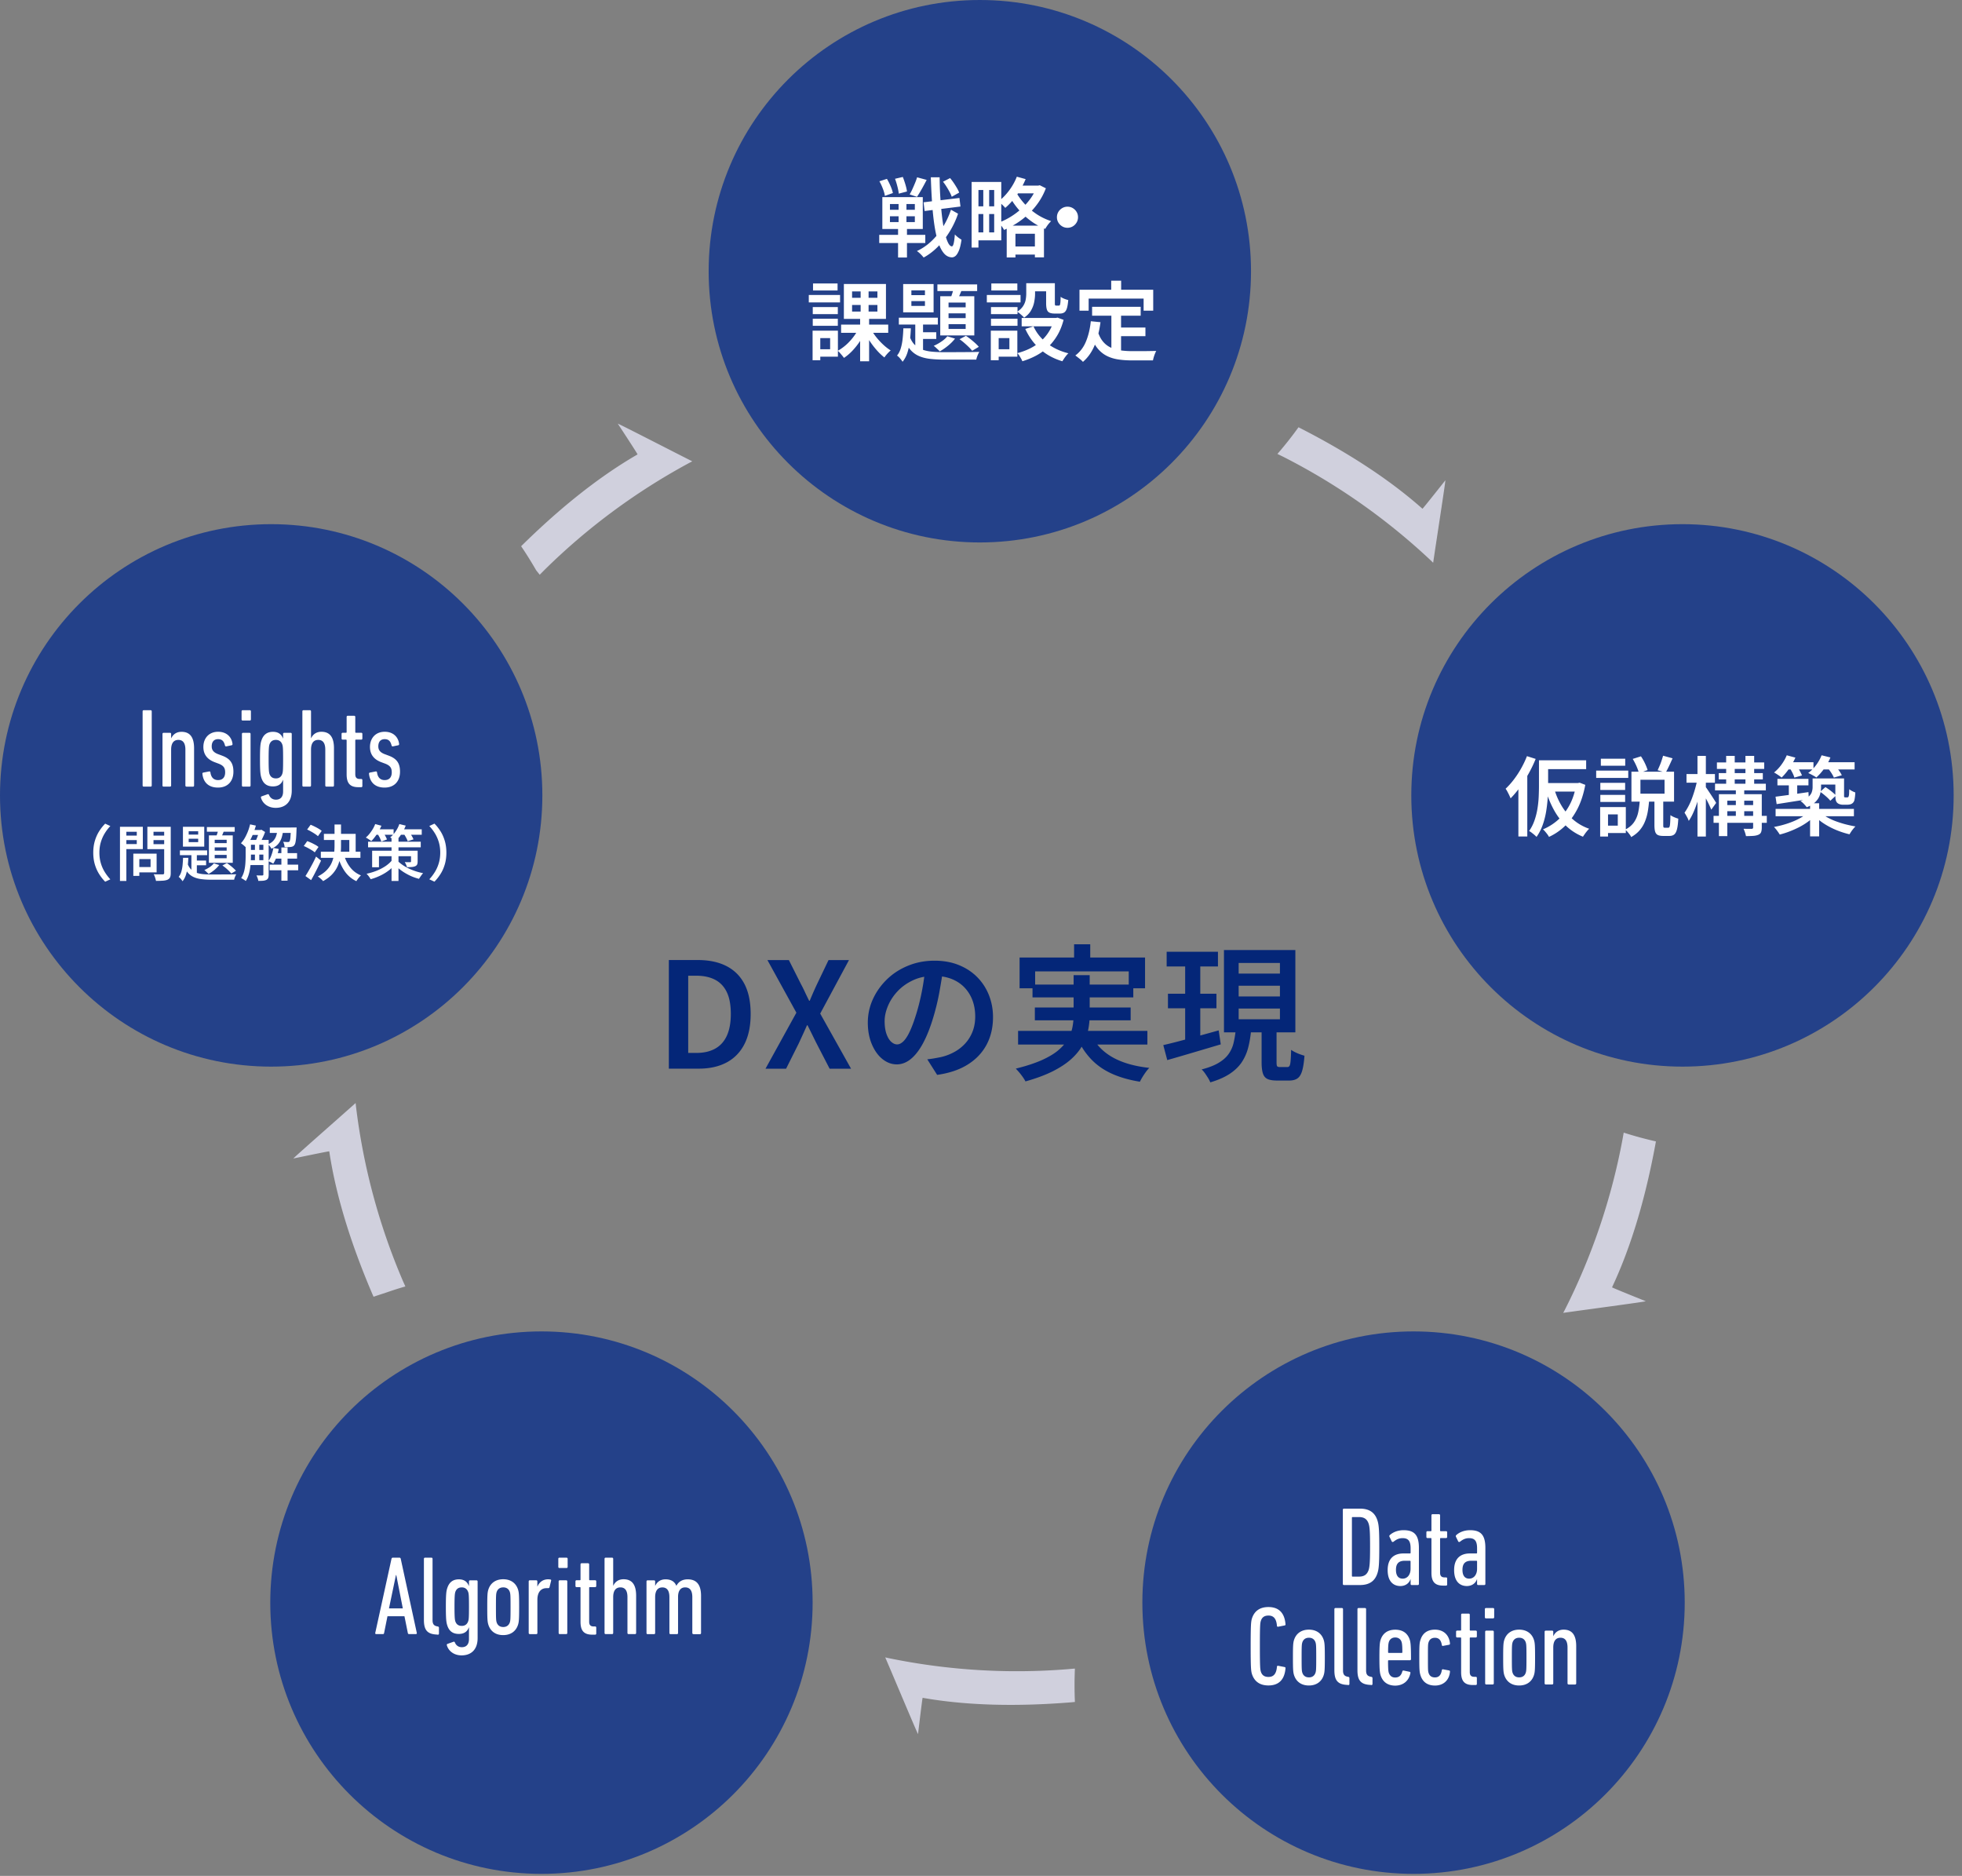
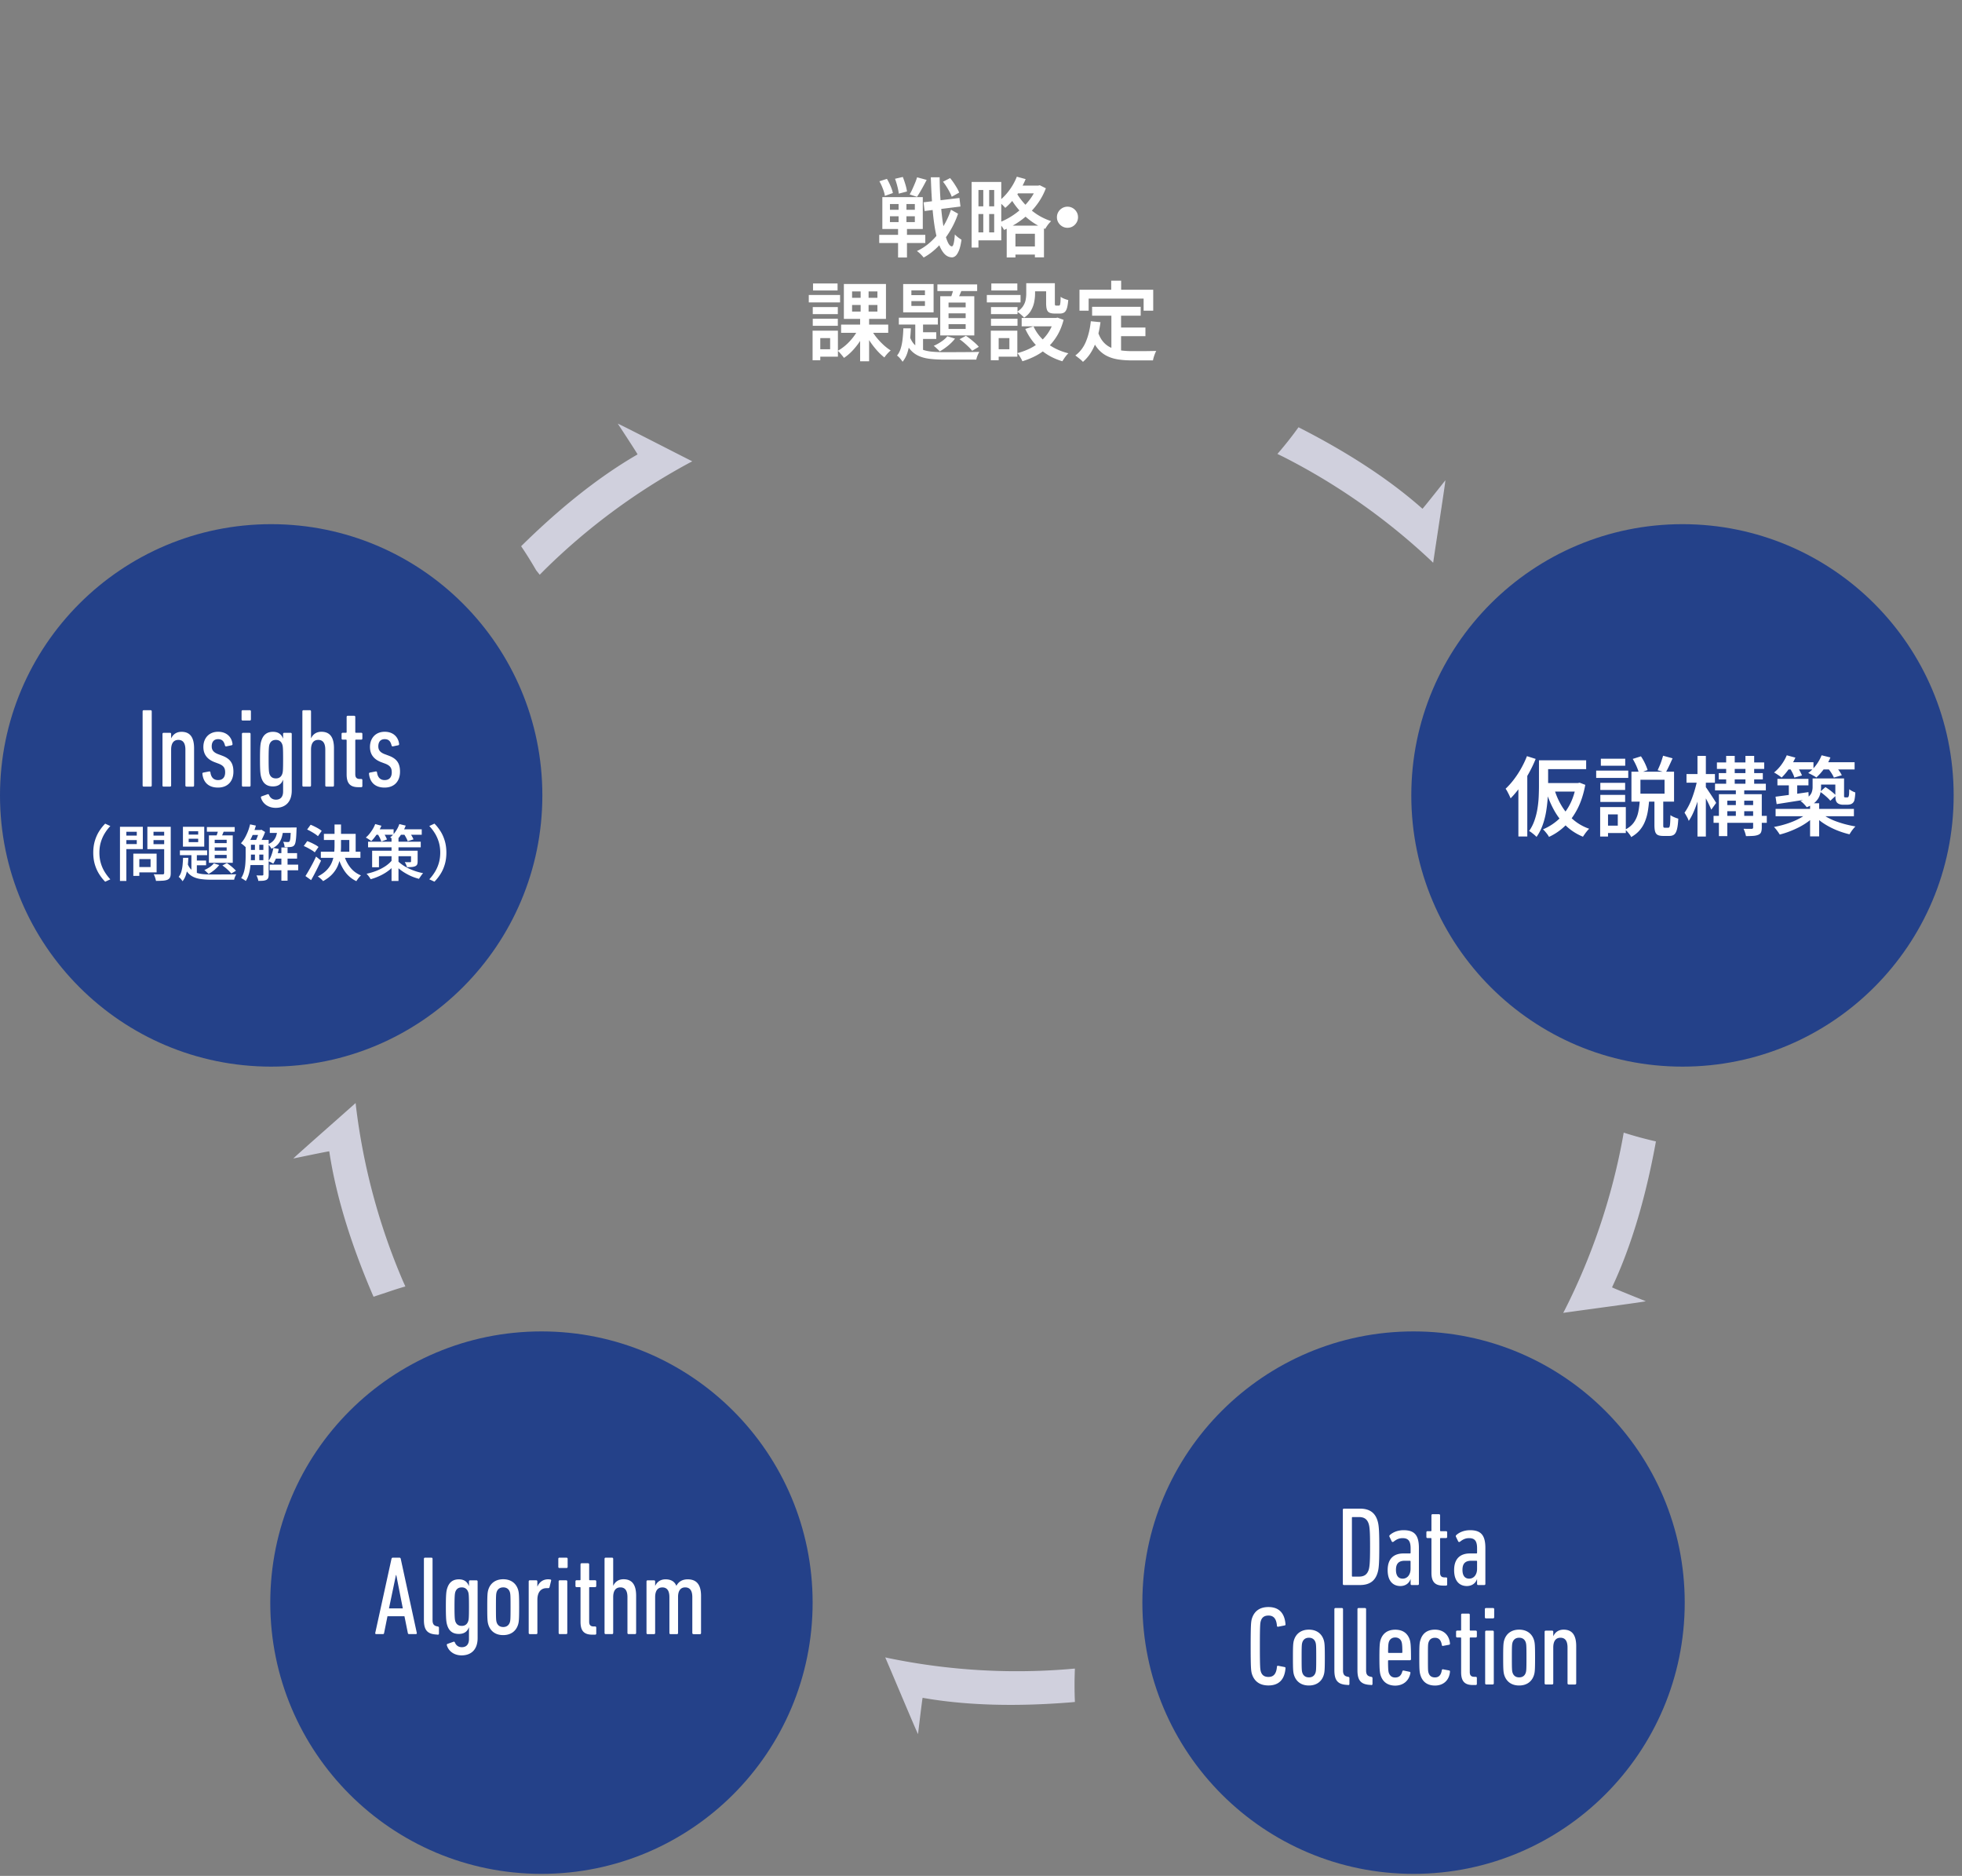
<svg xmlns="http://www.w3.org/2000/svg" xml:space="preserve" id="レイヤー_1" width="454" height="434" x="0" y="0" style="enable-background:new 0 0 454 434" version="1.1">
  <rect width="100%" height="100%" fill="#808080" stroke="none" />
  <style>.st0{fill:#244189}.st1{fill:#042678}.st2{fill:#d0d0dd}.st3{fill:#fff}</style>
-   <circle cx="226.73" cy="62.75" r="62.75" class="st0" />
  <circle cx="327.09" cy="370.78" r="62.75" class="st0" />
  <circle cx="389.32" cy="184.02" r="62.75" class="st0" />
  <circle cx="125.29" cy="370.78" r="62.75" class="st0" />
  <circle cx="62.75" cy="184.02" r="62.75" class="st0" />
-   <path d="M154.77 247.24v-25.13h6.7c2.58 0 4.79.46 6.61 1.39 1.82.93 3.22 2.31 4.18 4.15.96 1.84 1.44 4.15 1.44 6.94 0 2.77-.48 5.09-1.44 6.97s-2.34 3.3-4.13 4.25c-1.79.95-3.93 1.43-6.43 1.43h-6.93zm4.48-3.64h1.9c1.68 0 3.11-.32 4.3-.97 1.19-.65 2.1-1.64 2.72-2.97.62-1.34.94-3.03.94-5.07 0-2.08-.31-3.77-.94-5.07-.62-1.29-1.53-2.24-2.72-2.86-1.19-.61-2.62-.92-4.3-.92h-1.9v17.86zM177.14 247.24l7.14-12.95-6.7-12.17h4.96l2.79 5.54c.32.59.62 1.19.9 1.8.28.61.62 1.3 1 2.07h.14c.32-.77.61-1.46.88-2.07.27-.61.54-1.21.82-1.8l2.65-5.54h4.73l-6.66 12.38 7.14 12.75h-4.96l-3.06-5.92c-.32-.63-.64-1.29-.97-1.96-.33-.67-.69-1.39-1.07-2.16h-.14c-.34.77-.66 1.49-.97 2.16-.31.67-.61 1.32-.9 1.96l-2.96 5.92h-4.76zM218.28 223.95c-.25 1.75-.55 3.59-.9 5.53a53.54 53.54 0 0 1-1.41 5.86c-.68 2.29-1.45 4.25-2.31 5.88-.86 1.63-1.81 2.88-2.84 3.74-1.03.86-2.14 1.29-3.31 1.29-1.18 0-2.28-.41-3.3-1.22s-1.84-1.96-2.46-3.42c-.62-1.46-.94-3.13-.94-5.01 0-1.93.4-3.75 1.19-5.47.79-1.72 1.89-3.25 3.28-4.59 1.39-1.34 3.03-2.39 4.9-3.14 1.87-.76 3.89-1.14 6.07-1.14 2.06 0 3.93.33 5.59 1 1.67.67 3.09 1.6 4.27 2.79 1.18 1.19 2.09 2.58 2.72 4.17.63 1.59.95 3.29.95 5.1 0 2.38-.49 4.5-1.48 6.36-.99 1.86-2.43 3.39-4.34 4.59-1.9 1.2-4.27 2.01-7.11 2.41l-2.28-3.6c.63-.07 1.2-.15 1.7-.24s.97-.18 1.43-.27c1.09-.25 2.11-.63 3.08-1.16a9.54 9.54 0 0 0 2.53-1.96c.73-.78 1.3-1.7 1.72-2.75.42-1.05.63-2.23.63-3.52 0-1.36-.21-2.61-.63-3.74a8.745 8.745 0 0 0-1.85-2.98c-.82-.85-1.81-1.51-2.98-1.97s-2.51-.7-4.03-.7c-1.84 0-3.46.33-4.88.99-1.42.66-2.61 1.51-3.59 2.55-.98 1.04-1.72 2.18-2.23 3.4-.51 1.22-.77 2.39-.77 3.5 0 1.2.15 2.2.44 3.01.29.8.66 1.41 1.1 1.8s.89.59 1.34.59c.5 0 1-.25 1.5-.75s.99-1.27 1.48-2.33c.49-1.05.98-2.4 1.48-4.03s.93-3.37 1.29-5.22c.36-1.85.62-3.67.78-5.46l4.17.11zM248.44 225.61h3.71v9.18c0 1.18-.12 2.35-.36 3.52s-.66 2.31-1.26 3.43-1.46 2.19-2.57 3.21c-1.11 1.02-2.54 1.97-4.28 2.86-1.75.88-3.88 1.68-6.39 2.38-.14-.27-.33-.59-.58-.95-.25-.36-.53-.73-.83-1.09-.31-.36-.58-.67-.83-.92 2.4-.59 4.41-1.25 6.03-1.97 1.62-.73 2.92-1.51 3.89-2.35.97-.84 1.71-1.71 2.21-2.62.5-.91.83-1.83 1-2.75.17-.93.25-1.87.25-2.82v-9.11zm-12.86 12.89h29.92v3.16h-29.92v-3.16zm.34-16.97h29.04v7.11h-3.77v-3.91h-21.66v3.91h-3.6v-7.11zm3 6.26h23.32v2.96h-23.32v-2.96zm.54 5.3h22.17v2.96h-22.17v-2.96zm9.08-14.62h3.74v5.3h-3.74v-5.3zm3.84 20.71c1.04 2.27 2.69 4.05 4.93 5.35 2.24 1.3 5.12 2.15 8.64 2.53-.39.38-.79.9-1.21 1.53-.42.63-.74 1.19-.97 1.67-2.54-.41-4.75-1.05-6.63-1.92-1.88-.87-3.47-2.01-4.78-3.42s-2.39-3.09-3.25-5.07l3.27-.67zM269.18 241.79c1.09-.25 2.33-.55 3.72-.92 1.39-.36 2.87-.76 4.44-1.19 1.56-.43 3.12-.86 4.66-1.29l.48 3.23c-2.13.63-4.29 1.28-6.48 1.92-2.19.65-4.15 1.22-5.9 1.72l-.92-3.47zm.78-21.59h11.87v3.4h-11.87v-3.4zm.3 9.7h11.22v3.37h-11.22v-3.37zm3.98-8.33h3.5v19.99l-3.5.54v-20.53zm11.7 16.76h3.57c-.14 1.45-.36 2.79-.68 4.03a11.01 11.01 0 0 1-1.48 3.37c-.67 1.01-1.59 1.9-2.77 2.69-1.18.78-2.69 1.45-4.52 1.99-.11-.29-.28-.63-.51-1-.23-.37-.47-.74-.73-1.11s-.52-.66-.76-.88c1.59-.41 2.88-.91 3.88-1.5s1.77-1.26 2.31-2.01.94-1.59 1.17-2.52c.23-.93.4-1.95.52-3.06zm-2.72-18.53h16.52v19.04h-16.52V219.8zm3.4 2.99v2.45h9.55v-2.45h-9.55zm0 5.27v2.48h9.55v-2.48h-9.55zm0 5.27v2.48h9.55v-2.48h-9.55zm5.3 4.15h3.47v8.3c0 .48.04.78.14.9.09.12.29.19.61.19h1.77c.2 0 .36-.09.48-.27.11-.18.2-.56.25-1.14s.1-1.43.12-2.57c.25.18.55.36.92.54.36.18.74.34 1.12.48.38.14.74.25 1.05.34-.11 1.5-.29 2.66-.54 3.5-.25.84-.61 1.42-1.09 1.75-.48.33-1.11.49-1.9.49h-2.79c-1 0-1.75-.12-2.26-.37-.51-.25-.86-.69-1.05-1.31-.19-.62-.29-1.46-.29-2.5v-8.33z" class="st1" />
  <path d="M334.45 111.12s-5.24 6.64-5.3 6.58c-8.28-7.35-18.42-13.63-28.64-18.83-.01-.01-.03-.01-.04-.02a85.258 85.258 0 0 1-4.88 6.17c.48.24.95.46 1.43.7 12.44 6.33 23.9 14.39 34.07 23.95.18.17.36.35.54.53.62-4.3 2.91-18.99 2.82-19.08zM247.15 386.17c-13.91 1.12-27.9.26-41.57-2.56-.25-.05-.49-.11-.74-.16 1.73 3.99 7.46 17.7 7.59 17.73 0 0 .99-8.4 1.07-8.38 10.91 1.93 22.83 1.97 34.26 1.05l.97-.09c-.11-2.59-.11-5.16 0-7.72-.51.03-1.05.08-1.58.13zM383.17 264.07c-1.25-.28-2.48-.59-3.71-.92l-.09-.03a76.42 76.42 0 0 1-3.65-1.08c-.09.53-.18 1.05-.28 1.58a147.264 147.264 0 0 1-13.36 39.45c-.11.22-.24.44-.35.67 4.31-.62 19.04-2.57 19.1-2.69 0 0-7.85-3.15-7.81-3.22 4.72-10.02 7.88-21.52 9.98-32.79.06-.33.12-.65.17-.97zM76.19 266.37c1.64 10.95 5.39 22.27 9.89 32.82.12.28.24.55.36.82.85-.29 1.7-.57 2.56-.84 1.59-.56 3.19-1.08 4.8-1.54-.21-.49-.44-.97-.65-1.46a147.245 147.245 0 0 1-10.78-40.23c-.03-.25-.05-.5-.08-.75-3.24 2.91-14.41 12.7-14.4 12.83.01.01 8.28-1.73 8.3-1.65zM142.96 98.02s4.64 7.07 4.57 7.11c-9.59 5.53-18.75 13.16-26.92 21.22-.01.01-.01.02-.02.02 1.22 1.81 2.38 3.66 3.47 5.56.27.35.56.69.83 1.04.38-.38.75-.76 1.13-1.14 9.94-9.8 21.21-18.12 33.5-24.75.22-.12.45-.23.67-.35-3.91-1.96-17.12-8.77-17.23-8.71z" class="st2" />
  <path d="M33 164.57c0-.16.1-.26.26-.26h1.59c.16 0 .26.1.26.26v17.16c0 .16-.1.26-.26.26h-1.59c-.16 0-.26-.1-.26-.26v-17.16zM43.16 181.99c-.16 0-.26-.1-.26-.26v-8.29c0-1.48-.52-2.26-1.64-2.26-1.04 0-1.66.73-1.66 2.26v8.29c0 .16-.1.26-.26.26h-1.48c-.16 0-.26-.1-.26-.26V169.8c0-.16.1-.26.26-.26h1.48c.16 0 .26.1.26.26v.99h.03c.39-.83 1.14-1.48 2.37-1.48 1.92 0 2.91 1.2 2.91 3.82v8.61c0 .16-.1.26-.26.26h-1.49zM46.84 179.05c-.03-.16.05-.29.21-.31l1.33-.26c.16-.03.29.05.31.21.16 1.27.86 1.79 1.77 1.79 1.01 0 1.64-.6 1.64-1.79 0-.99-.34-1.53-1.43-1.98l-1.04-.39c-1.61-.62-2.57-1.72-2.57-3.51 0-2.03 1.3-3.51 3.41-3.51 2.05 0 3.15 1.3 3.33 2.78.03.18-.05.31-.18.34l-1.25.26c-.16.03-.26-.05-.31-.21-.23-.91-.62-1.46-1.59-1.46-.99 0-1.48.65-1.48 1.66 0 .75.31 1.35 1.43 1.79l1.04.39c1.92.73 2.55 1.87 2.55 3.69 0 2.16-1.27 3.67-3.56 3.67-2.1.01-3.4-1.13-3.61-3.16zM56.16 166.7c-.16 0-.26-.1-.26-.26v-1.87c0-.16.1-.26.26-.26h1.64c.16 0 .26.1.26.26v1.87c0 .16-.1.26-.26.26h-1.64zm.08 15.29c-.16 0-.26-.1-.26-.26V169.8c0-.16.1-.26.26-.26h1.48c.16 0 .26.1.26.26v11.93c0 .16-.1.26-.26.26h-1.48zM60.39 184.56c-.03-.13 0-.26.13-.31l1.38-.49c.16-.05.26-.03.34.13.29.73.86 1.12 1.61 1.12 1.01 0 1.66-.6 1.66-1.9v-2.68h-.03c-.31.86-.99 1.51-2.31 1.51-1.43 0-2.29-.68-2.7-2.03-.21-.68-.31-1.4-.31-4.26s.1-3.61.31-4.26c.42-1.35 1.27-2.08 2.7-2.08 1.33 0 2 .68 2.31 1.53h.03v-1.04c0-.16.1-.26.26-.26h1.48c.16 0 .26.1.26.26v13.1c0 2.63-1.46 4-3.72 4-1.71 0-3.01-.96-3.4-2.34zm4.94-5.56c.13-.39.18-.78.18-3.35 0-2.57-.05-2.99-.18-3.38-.23-.68-.73-1.09-1.48-1.09-.81 0-1.27.39-1.51 1.09-.1.39-.18.81-.18 3.38s.08 2.96.18 3.35c.23.7.7 1.09 1.51 1.09.76 0 1.25-.39 1.48-1.09zM75.53 181.99c-.16 0-.26-.1-.26-.26v-8.29c0-1.48-.52-2.26-1.64-2.26-1.04 0-1.66.73-1.66 2.26v8.29c0 .16-.1.26-.26.26h-1.48c-.16 0-.26-.1-.26-.26v-17.16c0-.16.1-.26.26-.26h1.48c.16 0 .26.1.26.26v6.21H72c.39-.83 1.14-1.48 2.37-1.48 1.92 0 2.91 1.2 2.91 3.82v8.61c0 .16-.1.26-.26.26h-1.49zM82.94 182.12c-1.9 0-2.73-.86-2.73-2.96v-7.88c0-.1-.05-.16-.16-.16h-.75c-.16 0-.26-.1-.26-.26v-1.07c0-.16.1-.26.26-.26h.75c.1 0 .16-.05.16-.16v-3.51c0-.16.1-.26.26-.26h1.48c.16 0 .26.1.26.26v3.51c0 .1.05.16.16.16h1.22c.16 0 .26.1.26.26v1.07c0 .16-.1.26-.26.26h-1.22c-.1 0-.16.05-.16.16v7.85c0 .73.31 1.09 1.04 1.09h.34c.16 0 .26.1.26.26v1.38c0 .16-.1.26-.26.26h-.65zM85.39 179.05c-.03-.16.05-.29.21-.31l1.33-.26c.16-.03.29.05.31.21.16 1.27.86 1.79 1.77 1.79 1.01 0 1.64-.6 1.64-1.79 0-.99-.34-1.53-1.43-1.98l-1.04-.39c-1.61-.62-2.57-1.72-2.57-3.51 0-2.03 1.3-3.51 3.41-3.51 2.05 0 3.15 1.3 3.33 2.78.03.18-.05.31-.18.34l-1.25.26c-.16.03-.26-.05-.31-.21-.23-.91-.62-1.46-1.59-1.46-.99 0-1.48.65-1.48 1.66 0 .75.31 1.35 1.43 1.79l1.04.39c1.92.73 2.55 1.87 2.55 3.69 0 2.16-1.27 3.67-3.56 3.67-2.1.01-3.4-1.13-3.61-3.16zM21.58 197.27c0-.97.12-1.87.36-2.69s.57-1.57.99-2.24.89-1.26 1.41-1.78l1.19.55c-.49.51-.92 1.08-1.3 1.7-.38.62-.68 1.3-.9 2.04s-.33 1.54-.33 2.42c0 .87.11 1.67.33 2.42s.52 1.42.9 2.04.82 1.19 1.3 1.71l-1.19.55c-.52-.52-.99-1.12-1.41-1.79-.42-.67-.75-1.41-.99-2.23s-.36-1.73-.36-2.7zM27.76 191.29h1.48v12.52h-1.48v-12.52zm.72 2.03h3.63v1.04h-3.63v-1.04zm.13-2.03h4.44v5.15h-4.44v-1.16h3.04v-2.84h-3.04v-1.15zm2.24 6.21h1.39v5.14h-1.39v-5.14zm.64 0h4.75v4.33h-4.75v-1.23h3.35v-1.85h-3.35v-1.25zm7.31-6.21v1.15h-3.28v2.87h3.28v1.15h-4.7v-5.17h4.7zm-3.82 2.03h3.65v1.04h-3.65v-1.04zm3.02-2.03h1.51v10.67c0 .44-.05.78-.16 1.01-.11.24-.3.42-.57.55-.28.12-.64.2-1.08.23-.44.03-.98.05-1.61.05-.02-.15-.06-.31-.11-.5-.06-.18-.12-.37-.19-.56-.07-.19-.15-.35-.23-.48.29.02.57.03.85.03h1.22c.13 0 .22-.03.28-.08.06-.06.08-.14.08-.27v-10.65zM42.36 198.46h1.22c-.03.7-.08 1.39-.16 2.06s-.21 1.29-.39 1.87c-.18.57-.45 1.07-.79 1.49-.09-.16-.23-.34-.4-.54s-.34-.36-.5-.47c.27-.33.48-.73.62-1.2.14-.48.24-.99.29-1.54s.09-1.11.11-1.67zm-.73-1.72h6.31v1.11h-6.31v-1.11zm.7-5.45h4.93v4.58h-4.93v-4.58zm1.02 8.4c.21.59.48 1.06.82 1.41.34.35.75.61 1.22.79.47.18 1.01.29 1.61.35.6.06 1.27.08 2 .08h.82c.37 0 .78 0 1.25-.01.46 0 .93-.01 1.41-.01s.91 0 1.29-.01c.39-.01.69-.01.9-.01-.09.14-.19.33-.29.58-.1.25-.17.47-.2.67H49c-.87 0-1.65-.04-2.35-.13-.7-.08-1.31-.25-1.84-.49s-.99-.6-1.39-1.07c-.39-.47-.71-1.09-.97-1.87l.9-.28zm.31-7.37v.77h2.2v-.77h-2.2zm0 1.73v.78h2.2v-.78h-2.2zm.63 3.04h1.26v5.54l-1.26-.74v-4.8zm.66 2h2.74v1.09h-2.74v-1.09zm4.53.66 1.25.38c-.3.39-.68.77-1.13 1.15-.46.37-.91.68-1.34.92-.07-.08-.16-.18-.28-.29-.12-.11-.24-.22-.36-.34a2.5 2.5 0 0 0-.34-.27c.43-.19.84-.42 1.25-.69.39-.27.71-.56.95-.86zm-1.61-8.4h6.44v1.08h-6.44v-1.08zm.47 1.92h5.52v6.34h-5.52v-6.34zm1.34 1.02v.77h2.77v-.77h-2.77zm0 1.75v.77h2.77v-.77h-2.77zm0 1.75v.77h2.77v-.77h-2.77zm.91-6.17 1.39.29c-.17.37-.33.75-.49 1.14-.16.39-.31.72-.46.99l-1.08-.28c.12-.31.24-.66.37-1.06.12-.41.21-.77.27-1.08zm.87 8.61 1.04-.55c.25.16.51.35.78.56.27.21.52.43.75.64s.42.4.56.58l-1.08.64c-.14-.19-.32-.39-.55-.62-.23-.22-.47-.45-.73-.67-.28-.22-.53-.42-.77-.58zM57.87 190.72l1.34.29c-.18.63-.39 1.26-.63 1.87s-.51 1.18-.8 1.71c-.29.53-.61.99-.95 1.39-.07-.07-.18-.17-.31-.29-.13-.12-.27-.23-.41-.34-.14-.11-.26-.19-.36-.26.49-.52.91-1.17 1.27-1.95.37-.76.65-1.57.85-2.42zm-1.02 3.6h1.22v3.72c0 .44-.02.91-.05 1.42s-.09 1.02-.17 1.55c-.08.52-.2 1.02-.36 1.5s-.36.92-.62 1.32c-.07-.08-.18-.15-.31-.24-.13-.08-.26-.17-.4-.25s-.25-.14-.36-.18c.32-.5.55-1.04.7-1.63.15-.59.24-1.2.28-1.81s.06-1.18.06-1.7v-3.7zm.56 0h3.93v1.12h-3.93v-1.12zm0 2.32h3.93v1.08h-3.93v-1.08zm0 2.37h3.93v1.12h-3.93v-1.12zm.7-6.99h2.25v1.15h-2.25v-1.15zm.88 2.87H60v4.55h-1.01v-4.55zm1.01-2.87h.29l.2-.06.85.53c-.15.44-.35.91-.59 1.4-.24.5-.47.92-.69 1.26a5.82 5.82 0 0 0-.45-.3c-.18-.11-.34-.19-.47-.26a11.951 11.951 0 0 0 .63-1.59c.09-.28.17-.53.22-.75v-.23zm.94 2.3h1.23v8.01c0 .31-.03.56-.1.76-.07.2-.21.36-.41.47-.21.1-.46.17-.76.2s-.67.04-1.12.04c-.03-.18-.08-.39-.17-.64s-.17-.46-.27-.63c.3.01.58.02.83.02.26 0 .43 0 .53-.01.08 0 .14-.02.18-.05.04-.03.06-.09.06-.19v-7.98zm3.27-2.47h1.34c-.07.67-.18 1.29-.35 1.86s-.44 1.08-.81 1.53c-.37.45-.9.82-1.58 1.12-.07-.16-.19-.34-.35-.55-.16-.21-.31-.36-.45-.48.56-.23.99-.53 1.29-.88.3-.35.51-.74.64-1.18.14-.43.22-.9.27-1.42zm-.95 4.33 1.25.24c-.13.64-.31 1.27-.53 1.87-.22.6-.48 1.11-.76 1.53-.08-.06-.19-.13-.33-.21l-.42-.21c-.15-.06-.27-.12-.37-.17.28-.38.52-.84.71-1.39.2-.53.35-1.09.45-1.66zm-.87 3.86H69v1.3h-6.61v-1.3zm.04-8.59h5.28v1.25h-5.28v-1.25zm1.03 5.93h5.28v1.27h-5.28v-1.27zm1.65-1.31h1.43v7.69h-1.43v-7.69zm2.2-4.62h1.33c-.01.24-.02.41-.03.49-.02.76-.05 1.38-.09 1.86s-.1.86-.16 1.13c-.07.27-.15.47-.25.59-.1.14-.22.24-.35.3-.13.06-.29.1-.48.13-.15.02-.35.03-.62.04s-.53 0-.81-.02c-.01-.19-.04-.39-.1-.62-.06-.23-.14-.43-.23-.59.23.02.45.03.64.04.19.01.33.01.43.01s.17-.01.23-.02.11-.05.16-.12c.06-.07.1-.2.15-.41s.08-.53.1-.95c.03-.42.06-.98.08-1.67v-.19zM70.29 195.73l.8-1.13c.3.1.61.23.94.38.33.15.64.32.94.48s.54.33.73.49l-.87 1.25c-.17-.16-.4-.33-.69-.5-.29-.18-.6-.35-.92-.53-.32-.17-.63-.32-.93-.44zm.39 6.95c.23-.36.49-.79.78-1.29.28-.49.57-1.02.87-1.58.29-.55.56-1.1.8-1.64l1.16.94c-.23.5-.48 1-.73 1.53-.26.52-.52 1.04-.78 1.54s-.53.98-.79 1.44l-1.31-.94zm.39-10.76.81-1.11c.3.12.61.26.93.42.32.16.63.32.92.5.29.17.53.34.71.5l-.87 1.23c-.18-.17-.41-.35-.69-.53-.28-.19-.58-.37-.9-.55-.3-.18-.61-.33-.91-.46zm6.34-1.17h1.5v4.86c0 .77-.04 1.53-.13 2.29s-.26 1.5-.54 2.21-.69 1.39-1.25 2.02-1.3 1.21-2.23 1.72c-.08-.11-.2-.24-.34-.37s-.3-.27-.45-.39c-.16-.13-.3-.23-.43-.32.88-.45 1.57-.95 2.09-1.5.52-.55.91-1.14 1.16-1.76.26-.62.42-1.26.5-1.92.08-.66.12-1.33.12-2v-4.84zm-3.17 6.3h9.16v1.41h-9.16v-1.41zm.71-4.13h7.35v4.75h-1.47v-3.33h-5.88v-1.42zm4.66 4.9c.31 1.07.79 2.03 1.44 2.86.65.83 1.48 1.45 2.48 1.85-.12.1-.25.23-.38.39-.13.15-.26.31-.38.48s-.22.32-.31.46a6.74 6.74 0 0 1-2.66-2.24c-.68-.97-1.21-2.12-1.6-3.44l1.41-.36zM86.82 190.65l1.44.39c-.29.67-.64 1.33-1.06 1.96-.42.63-.85 1.17-1.29 1.6-.09-.08-.22-.18-.37-.28-.15-.1-.31-.21-.47-.31s-.3-.18-.42-.24c.45-.38.87-.85 1.25-1.41.39-.55.7-1.12.92-1.71zm3.94 8.32 1.13.43a9.46 9.46 0 0 1-1.62 1.74c-.63.52-1.34.98-2.11 1.36-.77.38-1.57.69-2.39.91-.07-.12-.15-.26-.26-.42-.11-.16-.22-.31-.34-.46a6.85 6.85 0 0 0-.35-.38c.81-.17 1.6-.41 2.36-.71.76-.31 1.45-.67 2.07-1.09.62-.43 1.12-.89 1.51-1.38zm-5.59-4.23h12.19v1.29H85.17v-1.29zm.94 2.08h9.76v1.27h-8.18v2.55h-1.58v-3.82zm.59-4.95h4.38v1.26H86.7v-1.26zm.63.99 1.25-.43c.18.27.36.57.55.91.19.34.32.62.41.87l-1.3.49c-.08-.24-.2-.54-.36-.89-.19-.35-.37-.67-.55-.95zm5.08-2.21 1.47.36c-.26.7-.6 1.37-1.02 2-.42.63-.85 1.17-1.31 1.6a5.44 5.44 0 0 0-.37-.29c-.15-.11-.31-.21-.47-.32s-.3-.19-.43-.26c.47-.37.89-.83 1.26-1.37.37-.54.66-1.11.87-1.72zm-1.81 3.29h1.61v9.87H90.6v-9.87zm1.23 5.03c.35.4.82.8 1.43 1.21.61.41 1.31.77 2.11 1.09.8.32 1.65.57 2.54.74-.1.1-.21.23-.33.39-.12.16-.23.32-.34.48-.11.16-.21.31-.28.44-.88-.22-1.7-.53-2.47-.93s-1.45-.83-2.04-1.31c-.59-.48-1.06-.94-1.41-1.39l.79-.72zm.41-7.1h5.35v1.26h-5.35v-1.26zm1.09.88 1.27-.38c.21.27.41.58.62.92s.36.64.46.9l-1.34.43a5.51 5.51 0 0 0-.41-.9c-.19-.35-.39-.67-.6-.97zm1.77 4.07h1.54v2.45c0 .32-.04.56-.12.74-.08.17-.24.31-.48.41-.22.09-.49.15-.8.17-.31.02-.67.03-1.07.03-.05-.2-.12-.4-.22-.62-.1-.21-.2-.4-.28-.56.25.02.5.03.74.03h.48c.08 0 .14-.01.17-.04s.05-.08.05-.15v-2.46zM103.29 197.27c0 .97-.12 1.87-.36 2.69s-.57 1.57-.99 2.23c-.42.67-.89 1.26-1.41 1.79l-1.19-.55c.49-.52.92-1.09 1.3-1.71.38-.62.68-1.29.9-2.04s.33-1.55.33-2.42c0-.88-.11-1.68-.33-2.42s-.52-1.42-.9-2.04c-.38-.62-.82-1.19-1.3-1.7l1.19-.55c.52.51.99 1.11 1.41 1.78s.75 1.42.99 2.24.36 1.73.36 2.7zM353.33 174.94l2.02.64c-.45 1.12-.99 2.24-1.61 3.36s-1.29 2.17-2 3.15a22.5 22.5 0 0 1-2.19 2.61c-.07-.17-.17-.4-.3-.68-.13-.28-.28-.56-.43-.85-.15-.29-.3-.52-.43-.69.65-.61 1.29-1.32 1.9-2.12s1.18-1.66 1.7-2.59c.52-.93.97-1.87 1.34-2.83zm-1.98 5.42 2.04-2.02.02.02v15.16h-2.06v-13.16zm4.76-4.46h2.12v5.92c0 .85-.03 1.8-.1 2.83s-.19 2.09-.37 3.16c-.18 1.07-.45 2.11-.81 3.11-.36 1-.83 1.9-1.4 2.7-.12-.13-.29-.29-.5-.47-.21-.18-.43-.35-.65-.52a3.56 3.56 0 0 0-.57-.37c.52-.73.93-1.54 1.24-2.43s.54-1.8.69-2.73c.15-.93.25-1.85.29-2.76.04-.91.06-1.75.06-2.52v-5.92zm8.62 5.26h.4l.4-.08 1.3.5c-.39 2.09-.98 3.92-1.78 5.49-.8 1.57-1.76 2.89-2.88 3.98a13.28 13.28 0 0 1-3.74 2.57c-.08-.17-.21-.37-.38-.6-.17-.23-.35-.45-.53-.66-.18-.21-.34-.37-.49-.48a12.49 12.49 0 0 0 3.52-2.22c1.04-.93 1.92-2.07 2.64-3.41s1.23-2.9 1.54-4.69v-.4zm-7.58 0h8.22v1.98h-8.22v-1.98zm.1-5.26h9.78v2.04h-9.78v-2.04zm2.36 6.48c.41 1.45.99 2.8 1.73 4.03a13.14 13.14 0 0 0 2.7 3.22c1.06.91 2.29 1.62 3.69 2.11-.16.15-.33.33-.51.55-.18.22-.35.44-.51.67-.16.23-.3.43-.42.62-1.48-.61-2.77-1.44-3.87-2.48s-2.04-2.26-2.81-3.65c-.77-1.39-1.41-2.93-1.92-4.61l1.92-.46zM369.35 178.28h7.42v1.7h-7.42v-1.7zm.92 8.44h1.82v6.82h-1.82v-6.82zm.04-5.6h5.74v1.64h-5.74v-1.64zm0 2.78h5.74v1.64h-5.74v-1.64zm.12-8.36h5.64v1.62h-5.64v-1.62zm.88 11.18h4.9v6h-4.9v-1.7h3.04v-2.6h-3.04v-1.7zm8.14-1.62h2.16c-.07.91-.17 1.77-.31 2.6-.14.83-.36 1.6-.65 2.33-.29.73-.69 1.4-1.2 2.01-.51.61-1.17 1.15-2 1.62-.08-.19-.2-.39-.36-.6-.16-.21-.33-.42-.51-.62s-.35-.37-.51-.5c.92-.48 1.61-1.07 2.08-1.78s.78-1.49.95-2.34.28-1.76.35-2.72zm-1.94-6.56h9.86v6.92h-9.86v-6.92zm.3-2.96 1.9-.6c.33.48.64 1.02.92 1.61.28.59.49 1.12.62 1.57l-2 .72c-.11-.45-.3-.99-.57-1.61s-.57-1.18-.87-1.69zm1.78 4.82v3.22h5.58v-3.22h-5.58zm3.24 4.64h2.04v5.82c0 .28.02.46.06.53s.13.11.28.11H386.05c.11 0 .19-.07.26-.2s.12-.41.15-.83.06-1.05.07-1.89c.13.11.31.21.52.32s.44.2.67.29.44.16.63.21c-.05 1.05-.15 1.87-.3 2.45s-.36.98-.64 1.21c-.28.23-.66.34-1.14.34H384.85c-.55 0-.97-.08-1.26-.23s-.49-.42-.6-.79c-.11-.37-.16-.88-.16-1.52v-5.82zm2-10.2 2.2.6c-.27.6-.54 1.2-.82 1.79s-.54 1.1-.78 1.51l-1.86-.54c.15-.31.3-.66.47-1.05.17-.39.32-.79.45-1.19.13-.4.25-.77.34-1.12zM392.75 180.4l1.22.42a37.145 37.145 0 0 1-1.29 4.97c-.27.82-.57 1.58-.89 2.29a11.6 11.6 0 0 1-1.02 1.84 5.35 5.35 0 0 0-.44-.98c-.2-.36-.38-.67-.54-.92.32-.44.63-.96.94-1.55.31-.59.59-1.23.84-1.92s.48-1.39.68-2.1c.2-.71.37-1.4.5-2.05zm-2.5-1.32h6.58v2h-6.58v-2zm2.54-4.2h1.94v18.66h-1.94v-18.66zm1.84 7.12c.12.15.3.39.53.74s.49.73.76 1.14c.27.41.52.79.74 1.14.22.35.37.59.45.74l-1.12 1.56a29.44 29.44 0 0 0-1.1-2.31c-.23-.43-.44-.84-.65-1.21-.21-.37-.38-.68-.51-.92l.9-.88zm1.88 6.76h12.32v1.6h-12.32v-1.6zm.34-7.44h11.76v1.54h-11.76v-1.54zm.44-4.92h10.94v1.5h-10.94v-1.5zm.42 2.46h10.2v1.46h-10.2v-1.46zm.04 4.88h8.72v1.5h-6.78v8.2h-1.94v-9.7zm1.04 2.52h7.78v1.42h-7.78v-1.42zm.64-11.38h1.98v7.16h-1.98v-7.16zm2.24 7.32h1.94v7.26h-1.94v-7.26zm4 1.54h2v7.72c0 .47-.06.83-.17 1.09-.11.26-.33.46-.65.59-.32.13-.71.22-1.18.25s-1.02.05-1.66.05c-.04-.25-.12-.54-.23-.87-.11-.33-.22-.6-.33-.83.4.01.78.02 1.15.02h.75c.21-.01.32-.12.32-.32v-7.7zm-1.78-8.86h2.02V182h-2.02v-7.12zM418.21 188.1l1.62.72c-.47.49-1 .96-1.61 1.39-.61.43-1.26.83-1.97 1.19s-1.44.68-2.19.97c-.75.29-1.5.52-2.23.71-.16-.27-.37-.57-.63-.92s-.5-.63-.71-.84c.73-.13 1.47-.3 2.21-.51s1.45-.45 2.14-.73c.69-.28 1.32-.59 1.9-.92.58-.33 1.07-.69 1.47-1.06zm-4.76-13.36 2 .54c-.39.87-.87 1.71-1.45 2.54-.58.83-1.16 1.52-1.75 2.08-.12-.12-.29-.25-.5-.4-.21-.15-.43-.29-.65-.43a8.92 8.92 0 0 0-.59-.35 9.47 9.47 0 0 0 1.7-1.8c.52-.71.93-1.43 1.24-2.18zm-2.6 9.58c.65-.08 1.39-.18 2.22-.29.83-.11 1.7-.24 2.63-.37.93-.13 1.85-.27 2.77-.4l.08 1.62c-1.32.2-2.63.4-3.94.61-1.31.21-2.47.39-3.5.55l-.26-1.72zm.02 2.82h18.12v1.7h-18.12v-1.7zm.42-6.94h7.18v1.5h-7.18v-1.5zm1.98-3.86h6.36v1.68h-6.36v-1.68zm.66 4.32h1.94v4.02h-1.94v-4.02zm.2-2.98 1.64-.44c.24.33.47.7.69 1.1.22.4.39.75.51 1.06l-1.76.5c-.08-.31-.22-.67-.43-1.08-.21-.41-.42-.79-.65-1.14zm5.3 2.42h1.96v2.06c0 .56-.09 1.13-.26 1.7-.17.57-.5 1.11-.98 1.61s-1.17.93-2.08 1.29c-.09-.13-.23-.3-.4-.49s-.35-.38-.54-.55a3.62 3.62 0 0 0-.5-.4c.81-.29 1.42-.61 1.82-.96s.66-.71.79-1.1.19-.77.19-1.16v-2zm2.08-5.36 2.04.5c-.36.91-.84 1.77-1.44 2.59-.6.82-1.21 1.5-1.82 2.05a3.75 3.75 0 0 0-.55-.36c-.23-.13-.47-.26-.7-.38s-.44-.22-.63-.3c.67-.48 1.27-1.09 1.82-1.82s.97-1.49 1.28-2.28zm-2.66 11.1h2.1v7.66h-2.1v-7.66zm2.68 2.38c.43.35.93.68 1.51.99.58.31 1.22.6 1.92.85s1.42.48 2.17.67 1.49.35 2.22.47c-.15.13-.31.31-.49.53-.18.22-.35.44-.5.67s-.28.43-.39.62c-.73-.17-1.47-.39-2.22-.66s-1.47-.58-2.17-.94-1.36-.75-1.97-1.18-1.15-.89-1.62-1.38l1.54-.64zm-1.36-8.12h5.56v1.42h-5.56v-1.42zm1 3.08 1.22-1.08c.29.17.6.38.91.61.31.23.61.47.88.7s.49.45.65.65l-1.3 1.2c-.24-.31-.59-.66-1.04-1.05-.45-.39-.89-.74-1.32-1.03zm.12-6.84h7.86v1.68h-7.86v-1.68zm1.64 1.34 1.74-.48c.29.32.58.68.87 1.08s.5.76.65 1.08l-1.84.54c-.12-.31-.32-.67-.59-1.09s-.55-.8-.83-1.13zm1.76 2.42h2.02v4.09c0 .1.01.17.04.21.05.05.13.08.24.08h.38c.05 0 .11 0 .16-.01s.1-.02.14-.05c.05-.04.11-.17.16-.4.03-.12.04-.31.05-.56.01-.25.02-.55.03-.88.16.15.38.29.65.43s.52.25.75.33c-.01.37-.04.74-.09 1.11-.05.37-.1.63-.15.79-.13.35-.35.59-.64.74-.13.07-.29.12-.48.15a3.5 3.5 0 0 1-.54.05h-.98c-.23 0-.46-.04-.7-.11-.24-.07-.44-.18-.6-.33-.16-.16-.27-.37-.34-.63s-.1-.69-.1-1.29v-3.72zM310.73 349.29c0-.16.1-.26.26-.26h3.67c2.24 0 3.51.94 4.08 2.76.31.96.42 2.13.42 6.08s-.1 5.12-.42 6.08c-.57 1.82-1.85 2.76-4.08 2.76h-3.67c-.16 0-.26-.1-.26-.26v-17.16zm2.26 15.47h1.46c1.2 0 1.87-.47 2.24-1.51.23-.73.34-1.69.34-5.38s-.1-4.65-.34-5.38c-.36-1.04-1.04-1.51-2.24-1.51h-1.46c-.1 0-.16.05-.16.16v13.47c0 .1.06.15.16.15zM326.67 366.71c-.16 0-.26-.1-.26-.26v-1.07h-.03c-.34.96-1.22 1.56-2.34 1.56-1.48 0-2.94-.91-2.94-3.69 0-2.81 1.59-3.85 3.67-3.85h1.48c.1 0 .16-.05.16-.16v-1.01c0-1.66-.49-2.37-1.85-2.37-.91 0-1.51.36-2.11.83-.16.1-.34.08-.42-.1l-.49-1.01c-.08-.16-.08-.29.05-.42.73-.68 1.87-1.14 3.2-1.14 2.5 0 3.54 1.14 3.54 4.11v8.32c0 .16-.1.26-.26.26h-1.4zm-.27-3.74v-1.72c0-.1-.05-.16-.16-.16h-1.17c-1.48 0-2.05.73-2.05 2.11 0 1.35.57 2.03 1.56 2.03 1.07 0 1.82-.91 1.82-2.26zM333.96 366.84c-1.9 0-2.73-.86-2.73-2.96V356c0-.1-.05-.16-.16-.16h-.75c-.16 0-.26-.1-.26-.26v-1.07c0-.16.1-.26.26-.26h.75c.1 0 .16-.05.16-.16v-3.51c0-.16.1-.26.26-.26h1.48c.16 0 .26.1.26.26v3.51c0 .1.05.16.16.16h1.22c.16 0 .26.1.26.26v1.07c0 .16-.1.26-.26.26h-1.22c-.1 0-.16.05-.16.16v7.85c0 .73.31 1.09 1.04 1.09h.34c.16 0 .26.1.26.26v1.38c0 .16-.1.26-.26.26h-.65zM342.05 366.71c-.16 0-.26-.1-.26-.26v-1.07h-.03c-.34.96-1.22 1.56-2.34 1.56-1.48 0-2.94-.91-2.94-3.69 0-2.81 1.59-3.85 3.67-3.85h1.48c.1 0 .16-.05.16-.16v-1.01c0-1.66-.49-2.37-1.85-2.37-.91 0-1.51.36-2.11.83-.16.1-.34.08-.42-.1l-.49-1.01c-.08-.16-.08-.29.05-.42.73-.68 1.87-1.14 3.2-1.14 2.5 0 3.54 1.14 3.54 4.11v8.32c0 .16-.1.26-.26.26h-1.4zm-.26-3.74v-1.72c0-.1-.05-.16-.16-.16h-1.17c-1.48 0-2.05.73-2.05 2.11 0 1.35.57 2.03 1.56 2.03 1.06 0 1.82-.91 1.82-2.26zM289.4 380.87c0-5.02.08-5.75.31-6.47.55-1.66 1.79-2.6 3.8-2.6 2.31 0 3.72 1.25 3.95 3.95.03.18-.05.29-.21.31l-1.48.29c-.16.03-.29-.05-.29-.21-.13-1.59-.73-2.37-1.95-2.37-.94 0-1.51.39-1.77 1.22-.16.49-.23.99-.23 5.88s.08 5.38.23 5.88c.26.83.83 1.22 1.77 1.22 1.22 0 1.82-.78 1.95-2.37 0-.16.13-.23.29-.21l1.48.29c.16.03.23.13.21.31-.23 2.7-1.64 3.95-3.95 3.95-2 0-3.25-.94-3.8-2.6-.23-.72-.31-1.45-.31-6.47zM299.44 387.56c-.21-.68-.26-1.25-.26-4.08s.05-3.41.26-4.08c.49-1.51 1.72-2.37 3.43-2.37 1.72 0 2.94.86 3.43 2.37.21.68.26 1.25.26 4.08s-.05 3.41-.26 4.08c-.49 1.53-1.72 2.39-3.43 2.39-1.71 0-2.93-.86-3.43-2.39zm4.97-.58c.13-.44.16-.78.16-3.51 0-2.7-.03-3.04-.16-3.48-.23-.7-.75-1.09-1.53-1.09s-1.3.39-1.53 1.09c-.13.44-.16.78-.16 3.48 0 2.73.03 3.07.16 3.51.23.7.75 1.09 1.53 1.09.77.01 1.29-.38 1.53-1.09zM311.86 389.82c-2.29-.08-3.09-1.01-3.09-3.41v-14.12c0-.16.1-.26.26-.26h1.48c.16 0 .26.1.26.26v14.2c0 .88.31 1.3 1.09 1.43l.13.03c.16.03.26.13.26.29v1.35c0 .16-.1.26-.26.26l-.13-.03zM317.2 389.82c-2.29-.08-3.09-1.01-3.09-3.41v-14.12c0-.16.1-.26.26-.26h1.48c.16 0 .26.1.26.26v14.2c0 .88.31 1.3 1.09 1.43l.13.03c.16.03.26.13.26.29v1.35c0 .16-.1.26-.26.26l-.13-.03zM319.48 387.61c-.18-.57-.29-1.22-.29-4.13 0-2.89.1-3.54.29-4.13.49-1.48 1.64-2.31 3.38-2.31s2.86.83 3.35 2.31c.18.57.29 1.25.29 4.5 0 .16-.1.26-.26.26h-4.89c-.1 0-.16.05-.16.16 0 2 .08 2.42.18 2.76.26.7.73 1.07 1.46 1.07.88 0 1.4-.44 1.66-1.4.05-.18.16-.23.31-.21l1.38.29c.16.03.21.16.18.31-.34 1.79-1.67 2.89-3.56 2.89-1.71-.03-2.83-.86-3.32-2.37zm5.02-5.36c0-1.61-.08-2.03-.18-2.37-.21-.65-.73-1.04-1.46-1.04-.75 0-1.27.39-1.48 1.04-.1.34-.18.75-.18 2.37 0 .1.05.16.16.16h2.99c.1 0 .15-.05.15-.16zM328.71 387.63c-.23-.73-.29-1.17-.29-4.16s.05-3.41.29-4.13c.49-1.51 1.61-2.31 3.33-2.31 1.98 0 3.3 1.22 3.48 3.2 0 .16-.03.23-.18.29l-1.4.26c-.16.05-.29-.03-.31-.21-.18-1.17-.73-1.66-1.59-1.66-.7 0-1.22.31-1.46 1.01-.16.47-.16.75-.16 3.56s0 3.12.16 3.59c.23.7.75 1.01 1.46 1.01.86 0 1.4-.49 1.59-1.66.03-.18.16-.26.31-.21l1.4.26c.16.05.18.13.18.29-.18 1.98-1.51 3.2-3.48 3.2-1.72-.01-2.84-.82-3.33-2.33zM340.83 389.84c-1.9 0-2.73-.86-2.73-2.96V379c0-.1-.05-.16-.16-.16h-.75c-.16 0-.26-.1-.26-.26v-1.07c0-.16.1-.26.26-.26h.75c.1 0 .16-.05.16-.16v-3.51c0-.16.1-.26.26-.26h1.48c.16 0 .26.1.26.26v3.51c0 .1.05.16.16.16h1.22c.16 0 .26.1.26.26v1.07c0 .16-.1.26-.26.26h-1.22c-.1 0-.16.05-.16.16v7.85c0 .73.31 1.09 1.04 1.09h.34c.16 0 .26.1.26.26v1.38c0 .16-.1.26-.26.26h-.65zM343.85 374.42c-.16 0-.26-.1-.26-.26v-1.87c0-.16.1-.26.26-.26h1.64c.16 0 .26.1.26.26v1.87c0 .16-.1.26-.26.26h-1.64zm.07 15.29c-.16 0-.26-.1-.26-.26v-11.93c0-.16.1-.26.26-.26h1.48c.16 0 .26.1.26.26v11.93c0 .16-.1.26-.26.26h-1.48zM348.09 387.56c-.21-.68-.26-1.25-.26-4.08s.05-3.41.26-4.08c.49-1.51 1.72-2.37 3.43-2.37s2.94.86 3.43 2.37c.21.68.26 1.25.26 4.08s-.05 3.41-.26 4.08c-.49 1.53-1.72 2.39-3.43 2.39s-2.93-.86-3.43-2.39zm4.97-.58c.13-.44.16-.78.16-3.51 0-2.7-.03-3.04-.16-3.48-.23-.7-.75-1.09-1.53-1.09s-1.3.39-1.53 1.09c-.13.44-.16.78-.16 3.48 0 2.73.03 3.07.16 3.51.23.7.75 1.09 1.53 1.09s1.3-.38 1.53-1.09zM362.98 389.71c-.16 0-.26-.1-.26-.26v-8.29c0-1.48-.52-2.26-1.64-2.26-1.04 0-1.66.73-1.66 2.26v8.29c0 .16-.1.26-.26.26h-1.48c-.16 0-.26-.1-.26-.26v-11.93c0-.16.1-.26.26-.26h1.48c.16 0 .26.1.26.26v.99h.03c.39-.83 1.14-1.48 2.37-1.48 1.92 0 2.91 1.2 2.91 3.82v8.61c0 .16-.1.26-.26.26h-1.49zM203.45 54.34h10.66v1.88h-10.66v-1.88zm.04-12.4 1.74-.56c.31.51.59 1.07.85 1.68.26.61.44 1.15.53 1.6l-1.86.66c-.05-.45-.2-1-.45-1.64-.24-.64-.51-1.22-.81-1.74zm.68 3.66h9.36v7.38h-9.36V45.6zm1.76 1.6v1.34h5.76V47.2h-5.76zm0 2.84v1.34h5.76v-1.34h-5.76zm1.18-8.68 1.8-.42c.21.53.41 1.12.6 1.75.19.63.31 1.17.36 1.61l-1.9.5c-.04-.44-.14-.99-.31-1.64-.16-.65-.35-1.25-.55-1.8zm.82 4.8h1.82v6.02h.12v7.4h-2.06v-7.4h.12v-6.02zm4.28-5.14 2.22.6c-.36.69-.74 1.4-1.14 2.11s-.77 1.32-1.1 1.81l-1.7-.56c.21-.36.43-.77.64-1.24s.42-.94.61-1.41c.2-.47.35-.91.47-1.31zm7.84 7.5 1.64.92c-.47 1.4-1.1 2.75-1.89 4.06-.79 1.31-1.7 2.48-2.73 3.53s-2.14 1.9-3.34 2.55c-.19-.24-.42-.5-.71-.79-.29-.29-.57-.52-.85-.71 1.24-.57 2.37-1.35 3.4-2.33 1.03-.98 1.92-2.09 2.68-3.34.76-1.24 1.36-2.54 1.8-3.89zm-6.34-1.72 8.3-1 .24 1.98-8.3 1.04-.24-2.02zm1.68-5.78h2.04c.01 1.72.07 3.37.18 4.94.11 1.57.24 3.02.4 4.35.16 1.33.36 2.49.59 3.48.23.99.49 1.77.76 2.33s.57.85.89.88c.17 0 .32-.23.43-.7.11-.47.2-1.15.27-2.06.12.13.28.29.48.46.2.17.4.33.6.46.2.13.35.23.46.3-.16 1.09-.36 1.94-.61 2.53s-.51 1-.79 1.23c-.28.23-.57.33-.86.32-.69-.03-1.3-.34-1.81-.94-.51-.6-.95-1.44-1.31-2.53-.36-1.09-.65-2.39-.88-3.91-.23-1.52-.41-3.22-.54-5.09s-.23-3.89-.3-6.05zm2.82 1.02 1.64-.84c.28.33.56.7.83 1.1.27.4.52.8.75 1.19.23.39.4.75.52 1.07l-1.72.96c-.11-.32-.27-.68-.48-1.08s-.45-.81-.72-1.24c-.26-.42-.54-.81-.82-1.16zM224.83 42.1h1.58v15.18h-1.58V42.1zm.88 5.64h5.18v1.78h-5.18v-1.78zm.2-5.64h5.78v13.5h-5.78v-1.84h4.14v-9.8h-4.14V42.1zm1.62 1.06h1.36v11.42h-1.36V43.16zm7.76-2.28 2.04.56c-.36.87-.79 1.71-1.29 2.54s-1.04 1.59-1.63 2.29-1.19 1.31-1.8 1.83c-.11-.15-.26-.31-.45-.5s-.39-.37-.59-.56c-.2-.19-.38-.33-.54-.44.89-.67 1.72-1.51 2.47-2.52.76-1.01 1.35-2.08 1.79-3.2zm4.58 2.06h.38l.36-.08 1.4.7c-.44 1.16-1 2.23-1.67 3.21-.67.98-1.44 1.88-2.29 2.69-.85.81-1.76 1.53-2.73 2.15s-1.96 1.15-2.99 1.59c-.13-.27-.32-.56-.56-.89s-.47-.59-.68-.79c.92-.35 1.83-.79 2.73-1.34s1.74-1.18 2.53-1.89c.79-.71 1.48-1.49 2.09-2.33.61-.84 1.08-1.72 1.43-2.64v-.38zm-6.92 9.26h8.62v7.34h-2.1v-5.46h-4.5v5.48h-2.02V52.2zm2.08-7.92c.44.85 1.05 1.73 1.82 2.62.77.89 1.7 1.72 2.77 2.47 1.07.75 2.28 1.35 3.61 1.79-.15.13-.31.31-.49.52-.18.21-.35.43-.5.66s-.28.43-.39.62c-1-.4-1.93-.89-2.8-1.48-.87-.59-1.65-1.23-2.35-1.93-.7-.7-1.32-1.42-1.86-2.16-.54-.74-.98-1.46-1.33-2.17l1.52-.94zm-.82 12.74h6.38v1.88h-6.38v-1.88zm.68-14.08h5.46v1.8h-5.46v-1.8zM247.01 47.82c.45 0 .86.11 1.23.33.37.22.66.51.88.88.22.37.33.78.33 1.23 0 .44-.11.85-.33 1.22-.22.37-.51.67-.88.89-.37.22-.78.33-1.23.33-.44 0-.85-.11-1.22-.33-.37-.22-.67-.52-.89-.89s-.33-.78-.33-1.22c0-.45.11-.86.33-1.23.22-.37.52-.66.89-.88.38-.22.78-.33 1.22-.33zM187.15 68.24h7.24v1.72h-7.24v-1.72zm.88 8.26h1.78v6.84h-1.78V76.5zm.04-5.46h5.8v1.64h-5.8v-1.64zm0 2.7h5.8v1.64h-5.8v-1.64zm.06-8.16h5.68v1.62h-5.68v-1.62zm.86 10.92h4.9v6.02h-4.9V80.8h3.1v-2.58h-3.1V76.5zm9.64-.42 1.62.56a16.102 16.102 0 0 1-3.03 4.53c-.62.65-1.26 1.19-1.93 1.63-.12-.17-.26-.36-.43-.56l-.51-.6c-.17-.2-.34-.36-.5-.48.64-.35 1.26-.79 1.87-1.32.61-.53 1.16-1.13 1.67-1.78s.92-1.31 1.24-1.98zm-4-.98h10.9V77h-10.9v-1.9zm.64-9.4h9.74v8.08h-9.74V65.7zm1.9 1.72v1.48h5.86v-1.48h-5.86zm0 3.14v1.52h5.86v-1.52h-5.86zm1.98-4h1.84v6.42h.12v10.6h-2.08v-10.6h.12v-6.42zm2.44 9.66c.32.61.73 1.23 1.22 1.84s1.03 1.18 1.6 1.71 1.14.96 1.7 1.31c-.16.12-.33.28-.52.47-.19.19-.36.39-.53.59-.17.2-.3.39-.41.56-.57-.44-1.15-.98-1.72-1.62-.57-.64-1.11-1.33-1.61-2.08s-.92-1.49-1.27-2.22l1.54-.56zM209.03 75.96h1.74c-.04 1-.12 1.98-.23 2.94-.11.96-.3 1.85-.56 2.67a6.38 6.38 0 0 1-1.13 2.13c-.13-.23-.32-.48-.57-.77a3.92 3.92 0 0 0-.71-.67c.39-.47.68-1.04.88-1.72.2-.68.34-1.41.42-2.2.08-.78.14-1.58.16-2.38zm-1.04-2.46h9.02v1.58h-9.02V73.5zm1-7.78h7.04v6.54h-7.04v-6.54zm1.46 12c.29.84.68 1.51 1.17 2.01s1.07.88 1.74 1.13c.67.25 1.44.42 2.3.5.86.08 1.81.12 2.85.12h1.17c.53 0 1.12 0 1.78-.01.66-.01 1.33-.01 2.01-.01.68 0 1.3-.01 1.85-.02s.98-.02 1.29-.02c-.13.2-.27.48-.41.83-.14.35-.24.67-.29.95h-7.4c-1.24 0-2.36-.06-3.35-.18s-1.87-.35-2.63-.7c-.76-.35-1.42-.86-1.98-1.53s-1.02-1.56-1.38-2.67l1.28-.4zm.44-10.54v1.1h3.14v-1.1h-3.14zm0 2.48v1.12h3.14v-1.12h-3.14zm.9 4.34h1.8v7.92l-1.8-1.06V74zm.94 2.86h3.92v1.56h-3.92v-1.56zm6.48.94 1.78.54c-.43.56-.97 1.11-1.62 1.64s-1.29.97-1.92 1.32c-.09-.12-.23-.26-.4-.42-.17-.16-.35-.32-.52-.48s-.33-.29-.48-.38c.61-.27 1.21-.6 1.78-.99.58-.39 1.04-.8 1.38-1.23zm-2.3-12h9.2v1.54h-9.2V65.8zm.66 2.74h7.88v9.06h-7.88v-9.06zm1.92 1.46v1.1h3.96V70h-3.96zm0 2.5v1.1h3.96v-1.1h-3.96zm0 2.5v1.1h3.96V75h-3.96zm1.3-8.82 1.98.42c-.24.53-.47 1.08-.7 1.63-.23.55-.45 1.02-.66 1.41l-1.54-.4c.17-.44.35-.95.53-1.52s.31-1.08.39-1.54zm1.24 12.3 1.48-.78c.36.23.73.49 1.11.8.38.31.74.61 1.07.91.33.3.6.58.8.83l-1.54.92c-.2-.27-.46-.56-.79-.88s-.68-.64-1.05-.96c-.37-.32-.73-.6-1.08-.84zM228.35 68.24h7.8v1.72h-7.8v-1.72zm.92 8.26h1.82v6.84h-1.82V76.5zm.04-5.46h6.14v1.64h-6.14v-1.64zm0 2.7h6.14v1.64h-6.14v-1.64zm.08-8.16h6.02v1.62h-6.02v-1.62zm.92 10.92h5.1v6.02h-5.1V80.8h3.26v-2.58h-3.26V76.5zm7.16-10.98h2.04v2.44c0 .6-.07 1.24-.2 1.92-.13.68-.38 1.33-.74 1.96-.36.63-.89 1.18-1.6 1.66-.09-.13-.24-.29-.44-.47s-.4-.36-.61-.53c-.21-.17-.38-.3-.53-.38.61-.41 1.07-.86 1.37-1.33.3-.47.49-.96.58-1.45s.13-.97.13-1.42v-2.4zm6.46 8.04h.4l.38-.08 1.4.52c-.35 1.33-.82 2.52-1.43 3.55s-1.32 1.94-2.14 2.72c-.82.78-1.73 1.44-2.74 1.98s-2.08.98-3.23 1.33c-.07-.19-.17-.4-.3-.63-.13-.23-.27-.46-.42-.69-.15-.23-.29-.41-.44-.56 1.04-.27 2.01-.63 2.92-1.08.91-.45 1.73-1 2.48-1.65s1.38-1.4 1.91-2.25c.53-.85.93-1.8 1.21-2.84v-.32zm-7.52 0h8.36v1.94h-8.36v-1.94zm2.74 1.94c.68 1.51 1.72 2.8 3.11 3.89s3.05 1.87 4.97 2.35c-.16.13-.33.31-.51.54s-.35.45-.5.68-.28.43-.39.62c-2.01-.6-3.74-1.54-5.17-2.81-1.43-1.27-2.57-2.83-3.41-4.67l1.9-.6zm-.86-9.98h4.86v1.88h-4.86v-1.88zm3.78 0h2.02v4.6c0 .25.02.41.05.48s.12.1.25.1h.64c.09 0 .17-.04.22-.13.05-.09.09-.28.12-.58.03-.3.05-.74.06-1.33.19.16.46.31.81.45.35.14.67.24.95.31-.07.81-.17 1.45-.31 1.9-.14.45-.34.77-.6.95-.26.18-.6.27-1.01.27h-1.26c-.49 0-.88-.07-1.17-.21-.29-.14-.49-.38-.6-.73s-.17-.83-.17-1.44v-4.64zM252.41 74.32l2.24.22c-.27 2.04-.72 3.83-1.37 5.38-.65 1.55-1.54 2.81-2.69 3.8-.11-.13-.27-.29-.49-.48-.22-.19-.45-.37-.68-.55s-.43-.33-.59-.45c1.09-.81 1.92-1.9 2.47-3.26.56-1.36.93-2.91 1.11-4.66zm-2.62-7.28h17.06v4.84h-2.22v-2.8h-12.72v2.8h-2.12v-4.84zm4.28 9.8c.32.95.74 1.71 1.25 2.29.51.58 1.11 1.02 1.79 1.32s1.43.51 2.25.62 1.69.17 2.61.17h2.02c.44 0 .89 0 1.34-.01s.88-.01 1.27-.02.71-.01.95-.01c-.09.16-.19.37-.3.64a8.64 8.64 0 0 0-.46 1.54H261.85c-1.16 0-2.23-.08-3.21-.24-.98-.16-1.87-.45-2.66-.87s-1.5-1.02-2.11-1.8c-.61-.78-1.13-1.79-1.56-3.03l1.76-.6zm-1.36-5.86h11.24v2.06h-11.24v-2.06zm4.42-6.04h2.3v3.54h-2.3v-3.54zm.04 7.2h2.24v9.8l-2.24-.28v-9.52zm1.14 3.64h6.74v2h-6.74v-2zM90.59 360.64c.05-.16.13-.26.29-.26h1.56c.16 0 .26.1.29.26l3.72 17.16c.03.16-.08.26-.23.26h-1.56c-.18 0-.26-.1-.29-.26l-.78-3.87h-3.93l-.78 3.87c-.03.16-.1.26-.26.26h-1.56c-.16 0-.26-.1-.23-.26l3.76-17.16zm2.62 11.47-1.51-7.7h-.08l-1.61 7.7h3.2zM101.18 378.17c-2.29-.08-3.09-1.01-3.09-3.41v-14.12c0-.16.1-.26.26-.26h1.48c.16 0 .26.1.26.26v14.2c0 .88.31 1.3 1.09 1.43l.13.03c.16.03.26.13.26.29v1.35c0 .16-.1.26-.26.26l-.13-.03zM103.4 380.64c-.03-.13 0-.26.13-.31l1.38-.49c.16-.05.26-.03.34.13.29.73.86 1.12 1.61 1.12 1.01 0 1.66-.6 1.66-1.9v-2.68h-.03c-.31.86-.99 1.51-2.31 1.51-1.43 0-2.29-.68-2.7-2.03-.21-.68-.31-1.4-.31-4.26s.1-3.61.31-4.26c.42-1.35 1.27-2.08 2.7-2.08 1.33 0 2 .68 2.31 1.53h.03v-1.04c0-.16.1-.26.26-.26h1.48c.16 0 .26.1.26.26v13.1c0 2.63-1.46 4-3.72 4-1.71 0-3.01-.97-3.4-2.34zm4.94-5.57c.13-.39.18-.78.18-3.35 0-2.57-.05-2.99-.18-3.38-.23-.68-.73-1.09-1.48-1.09-.81 0-1.27.39-1.51 1.09-.1.39-.18.81-.18 3.38s.08 2.96.18 3.35c.23.7.7 1.09 1.51 1.09.75 0 1.25-.39 1.48-1.09zM113.01 375.9c-.21-.68-.26-1.25-.26-4.08s.05-3.41.26-4.08c.49-1.51 1.72-2.37 3.43-2.37 1.72 0 2.94.86 3.43 2.37.21.68.26 1.25.26 4.08s-.05 3.41-.26 4.08c-.49 1.53-1.72 2.39-3.43 2.39-1.71.01-2.94-.85-3.43-2.39zm4.97-.57c.13-.44.16-.78.16-3.51 0-2.7-.03-3.04-.16-3.48-.23-.7-.75-1.09-1.53-1.09s-1.3.39-1.53 1.09c-.13.44-.16.78-.16 3.48 0 2.73.03 3.07.16 3.51.23.7.75 1.09 1.53 1.09.77 0 1.29-.39 1.53-1.09zM122.6 378.06c-.16 0-.26-.1-.26-.26v-11.93c0-.16.1-.26.26-.26h1.48c.16 0 .26.1.26.26v1.17h.03c.42-.96 1.22-1.66 2.5-1.66.16 0 .39.03.49.05.16.03.21.13.16.29l-.36 1.48c-.05.18-.16.23-.31.23h-.39c-1.22 0-2.11.86-2.11 2.68v7.7c0 .16-.1.26-.26.26h-1.49zM129.45 362.77c-.16 0-.26-.1-.26-.26v-1.87c0-.16.1-.26.26-.26h1.64c.16 0 .26.1.26.26v1.87c0 .16-.1.26-.26.26h-1.64zm.08 15.29c-.16 0-.26-.1-.26-.26v-11.93c0-.16.1-.26.26-.26h1.48c.16 0 .26.1.26.26v11.93c0 .16-.1.26-.26.26h-1.48zM137.06 378.19c-1.9 0-2.73-.86-2.73-2.96v-7.88c0-.1-.05-.16-.16-.16h-.75c-.16 0-.26-.1-.26-.26v-1.07c0-.16.1-.26.26-.26h.75c.1 0 .16-.05.16-.16v-3.51c0-.16.1-.26.26-.26h1.48c.16 0 .26.1.26.26v3.51c0 .1.05.16.16.16h1.22c.16 0 .26.1.26.26v1.07c0 .16-.1.26-.26.26h-1.22c-.1 0-.16.05-.16.16v7.85c0 .73.31 1.09 1.04 1.09h.34c.16 0 .26.1.26.26v1.38c0 .16-.1.26-.26.26h-.65zM145.45 378.06c-.16 0-.26-.1-.26-.26v-8.29c0-1.48-.52-2.26-1.64-2.26-1.04 0-1.66.73-1.66 2.26v8.29c0 .16-.1.26-.26.26h-1.48c-.16 0-.26-.1-.26-.26v-17.16c0-.16.1-.26.26-.26h1.48c.16 0 .26.1.26.26v6.21h.03c.39-.83 1.14-1.48 2.37-1.48 1.92 0 2.91 1.2 2.91 3.82v8.61c0 .16-.1.26-.26.26h-1.49zM160.46 378.06c-.16 0-.26-.1-.26-.26v-8.29c0-1.51-.55-2.26-1.66-2.26-1.01 0-1.64.73-1.64 2.21v8.35c0 .16-.1.26-.26.26h-1.48c-.16 0-.26-.1-.26-.26v-8.29c0-1.48-.52-2.26-1.64-2.26-1.04 0-1.66.73-1.66 2.26v8.29c0 .16-.1.26-.26.26h-1.48c-.16 0-.26-.1-.26-.26v-11.93c0-.16.1-.26.26-.26h1.48c.16 0 .26.1.26.26v.99h.03c.39-.83 1.14-1.48 2.37-1.48 1.22 0 2.08.47 2.5 1.48h.03c.47-.91 1.33-1.48 2.6-1.48 2.05 0 3.09 1.22 3.09 3.82v8.61c0 .16-.1.26-.26.26h-1.5z" class="st3" />
</svg>